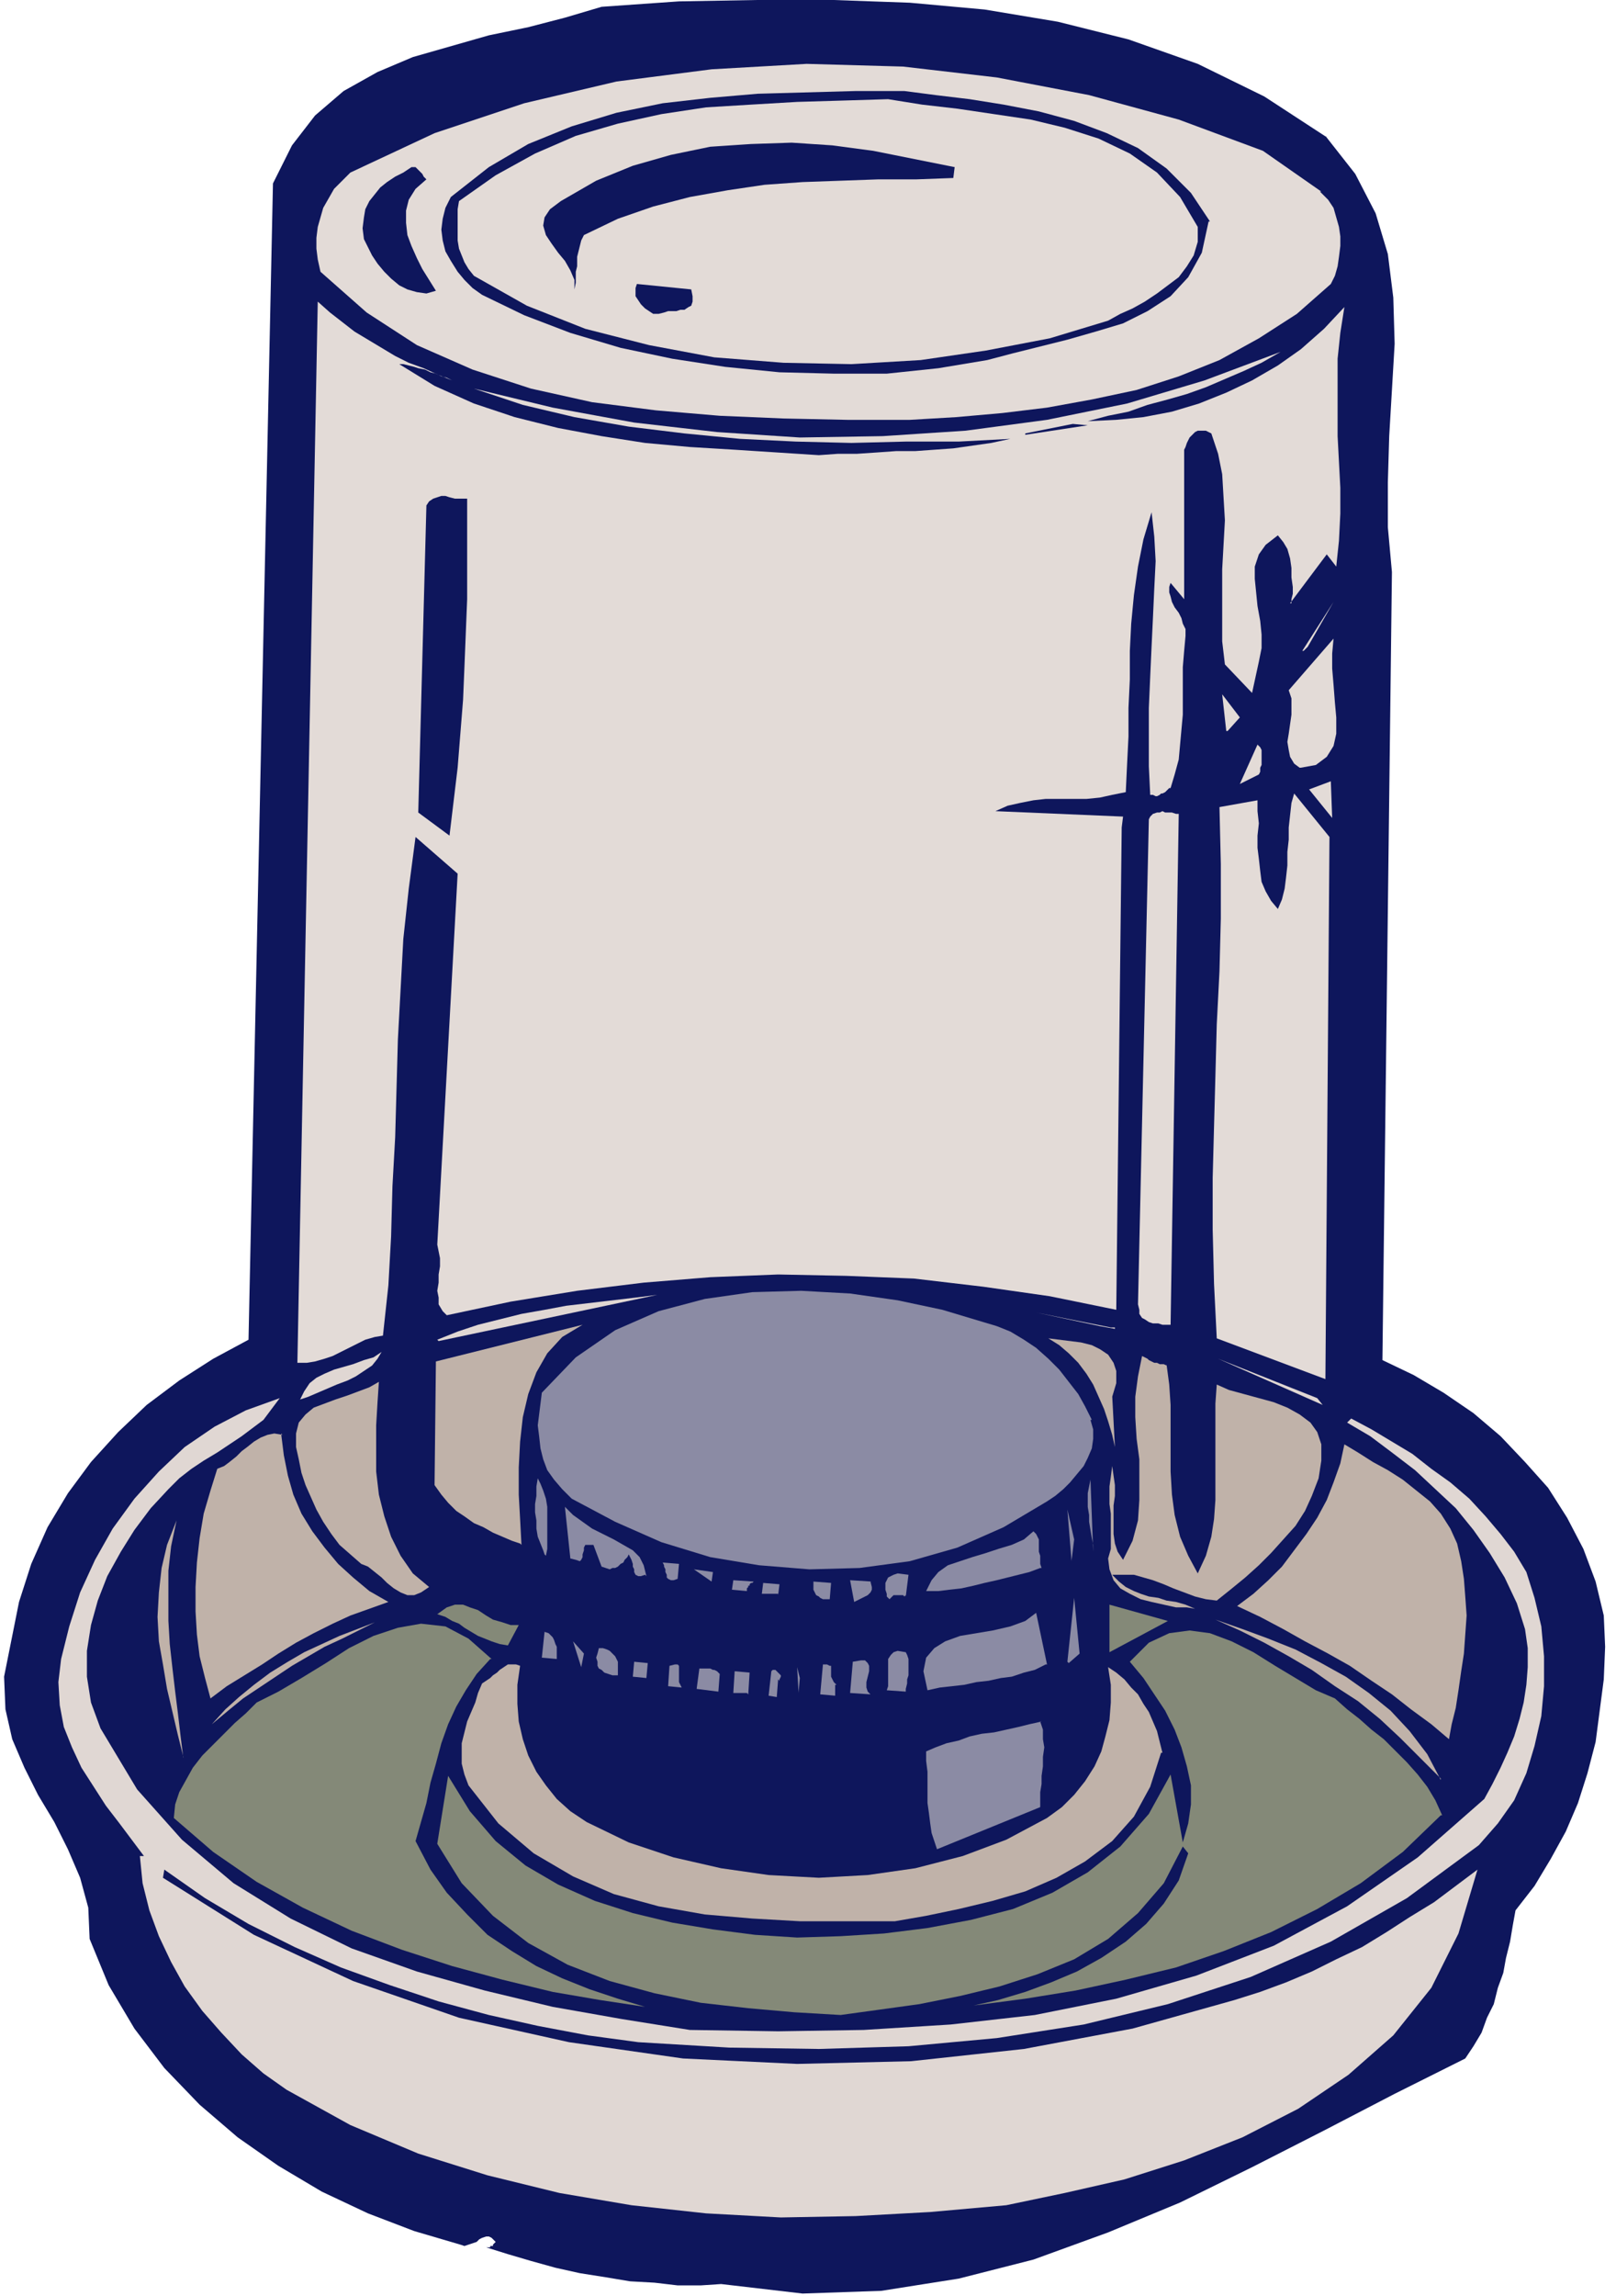
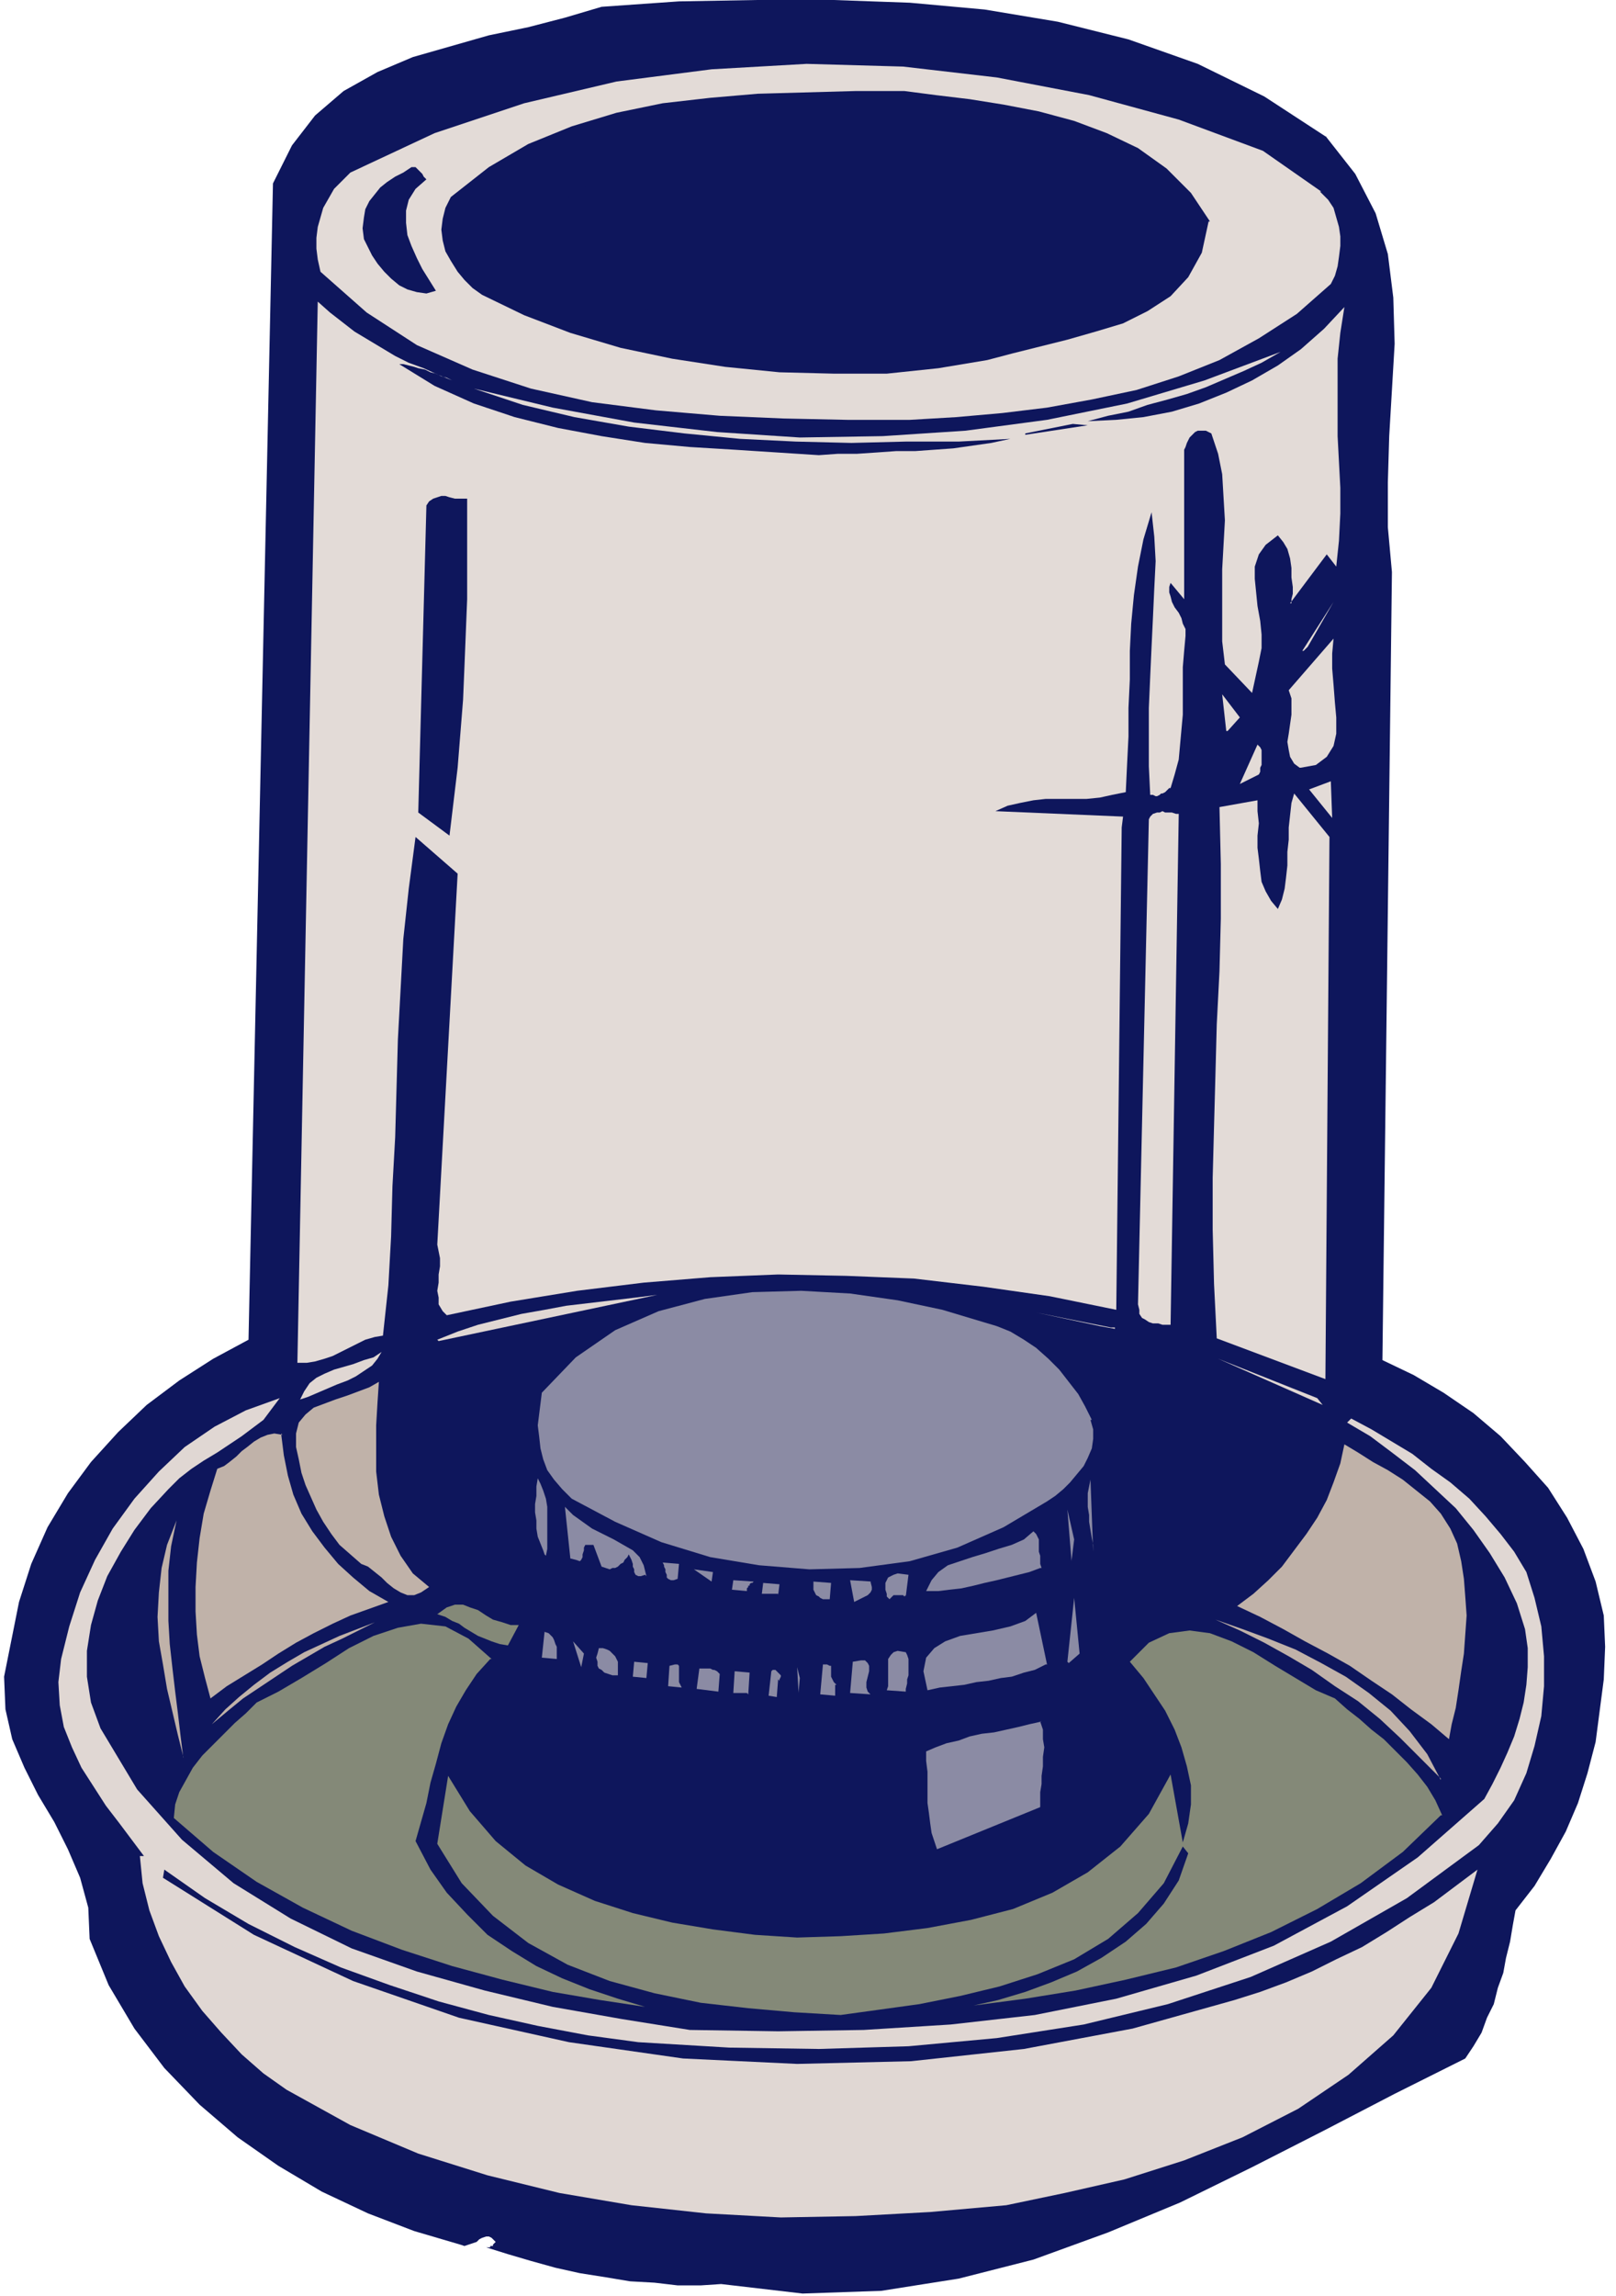
<svg xmlns="http://www.w3.org/2000/svg" fill-rule="evenodd" height="225.333" preserveAspectRatio="none" stroke-linecap="round" viewBox="0 0 1190 1690" width="158.667">
  <style>.pen1{stroke:none}.brush2{fill:#0e165c}.brush3{fill:#e3dbd7}.brush4{fill:#8b8ba4}.brush5{fill:#e0d7d3}.brush6{fill:#c0b2a9}.brush7{fill:#848978}</style>
  <path class="pen1 brush2" fill-rule="nonzero" d="m976 100 22 28 15 29 9 30 4 32 1 34-2 34-2 34-1 34v33l3 33-7 580 23 11 22 13 22 15 20 17 18 19 17 19 14 22 12 23 9 24 6 25 1 23-1 24-3 23-3 23-6 23-7 22-9 21-11 20-12 20-14 18-2 11-2 12-3 12-2 11-4 11-3 12-5 10-4 11-6 10-6 9-52 26-52 27-53 27-53 26-53 22-55 20-55 14-57 9-58 2-60-7-15 1h-17l-17-2-18-1-18-3-19-3-18-4-18-5-17-5-16-5h3v-1h2v-1l1-1 1-1-3-3-2-1h-2l-3 1-2 1-2 2-3 1-3 1-3 1-3-1-34-10-34-13-34-16-32-19-30-21-28-24-26-27-22-29-19-32-14-34-1-23-6-22-9-21-10-20-12-20-10-20-9-21-5-22-1-24 5-25 6-30 9-28 12-27 15-25 17-23 20-22 21-20 24-18 25-16 26-14 18-851 14-28 17-22 21-18 25-14 26-11 28-8 28-8 29-6 27-7 27-8 57-4 57-1h57l56 2 55 5 54 9 52 13 51 18 49 24 46 30z" />
  <path class="pen1 brush3" fill-rule="nonzero" d="m972 141 6 6 4 6 2 7 2 7 1 7v7l-1 8-1 7-2 7-3 6-25 22-28 18-29 16-30 12-31 10-33 7-33 6-33 4-34 3-34 2h-46l-47-1-47-2-47-4-47-6-45-10-43-14-41-18-37-24-34-30-2-9-1-8v-8l1-8 2-7 2-7 4-7 4-7 6-6 6-6 62-29 66-22 68-16 70-9 70-4 71 2 69 8 68 13 66 18 62 23 43 30z" />
  <path class="pen1 brush2" fill-rule="nonzero" d="m890 163-5 23-10 18-13 14-17 11-18 9-20 6-21 6-20 5-20 5-19 5-36 6-38 4h-39l-40-1-40-4-39-6-38-8-37-11-34-13-31-15-7-5-6-6-5-6-5-8-4-7-2-8-1-8 1-8 2-8 4-8 28-22 29-17 32-13 33-10 34-7 35-4 35-3 36-1 36-1h36l23 3 25 3 25 4 26 5 26 7 24 9 23 11 21 15 18 18 14 21z" />
-   <path class="pen1 brush3" fill-rule="nonzero" d="M882 167v11l-3 10-5 8-6 8-8 6-8 6-9 6-9 5-9 4-9 5-43 13-47 9-48 7-51 3-50-1-51-4-48-9-47-12-43-17-39-22-4-5-3-5-2-5-2-5-1-6v-23l1-6 27-19 29-16 30-13 31-9 32-7 33-5 33-2 34-2 34-1 33-1 25 4 26 3 27 4 27 4 25 6 25 8 23 11 20 14 17 18 13 22z" />
  <path class="pen1 brush2" fill-rule="nonzero" d="m703 123-1 8-27 1h-28l-28 1-28 1-28 2-27 4-28 5-27 7-26 9-25 12-2 4-1 4-1 4-1 4v7l-1 4v8l-1 5v-7l-3-7-4-7-5-6-5-7-4-6-2-7 1-6 4-6 8-6 26-15 27-11 28-8 29-6 30-2 30-1 30 2 30 4 30 6 30 6zm-389 9-8 7-5 8-2 8v9l1 9 3 8 4 9 4 8 5 8 5 8-7 2-7-1-7-2-6-3-6-5-5-5-5-6-4-6-3-6-3-6-1-8 1-8 1-6 3-6 4-5 4-5 5-4 6-4 6-3 6-4h3l1 1 1 1 1 1 1 1 1 1 1 2 1 1 1 1z" />
  <path class="pen1 brush3" fill-rule="nonzero" d="m984 417-7-9-27 36h1v-3l1-4v-5l-1-7v-7l-1-7-2-7-3-5-4-5-9 7-5 7-3 9v9l1 10 1 10 2 11 1 10v10l-2 10-5 23-20-21-2-17v-53l1-18 1-18-1-17-1-17-3-15-5-15-4-2h-6l-2 1-2 2-2 2-1 2-1 2-1 3-1 2v110l-10-12-1 3v4l1 3 1 4 2 4 3 4 2 4 1 4 2 4v5l-1 11-1 12v35l-1 11-1 11-1 11-3 11-3 10h-1l-2 2-1 1-2 1h-1l-1 1-2 1h-1l-2-1h-2l-1-21v-43l1-23 1-22 1-21 1-22 1-20-1-18-2-18-6 20-4 20-3 21-2 21-1 20v21l-1 21v21l-1 20-1 21-10 2-9 2-10 1h-30l-9 1-10 2-9 2-9 4 94 4-1 8-4 355-49-10-49-7-51-6-50-2-50-1-50 2-49 4-49 6-49 8-47 10-3-3-3-5v-5l-1-5 1-6v-6l1-6v-6l-1-5-1-5 15-273-31-27-5 38-4 37-2 37-2 37-1 36-1 36-2 36-1 37-2 36-4 37-6 1-7 2-6 3-6 3-6 3-6 3-6 2-7 2-6 1h-7l15-781 9 8 9 7 9 7 10 6 10 6 10 6 10 5 11 4 11 5 10 4-4-2-4-1-4-2-4-1-4-2-5-1-3-1-4-1-4-1h-3l26 16 29 13 30 10 32 8 32 6 32 5 33 3 33 2 31 2 31 2 14-1h14l15-1 14-1h14l14-1 14-1 14-2 14-2 14-3-38 2h-39l-40 1-41-1-41-2-41-4-41-5-40-7-38-9-36-12 58 14 60 11 61 7 61 4 61-1 61-4 60-8 59-12 57-17 56-21-14 8-13 6-14 6-14 6-14 5-14 4-15 4-14 5-15 3-15 4 21-1 20-2 21-4 20-6 20-8 19-9 19-11 17-12 17-15 15-16-3 19-2 19v57l1 19 1 19v19l-1 20-2 19z" />
  <path class="pen1 brush2" fill-rule="nonzero" d="m509 213 1 5v4l-1 3-2 1-3 2h-3l-3 1h-6l-3 1-4 1h-4l-3-2-3-2-3-3-2-3-2-3v-6l1-3 40 4zm246 106 35-7 11 1-46 7zm-411 48v74l-1 25-1 25-1 24-2 25-2 25-3 25-3 25-23-17 6-226 2-3 3-2 3-1 3-1h3l3 1 4 1h9z" />
  <path class="pen1 brush3" fill-rule="nonzero" d="m959 479 23-36-19 33-3 3zm-2 86-4-3-3-5-1-5-1-6 1-6 1-7 1-7v-12l-2-6 33-38-1 11v11l1 12 1 13 1 11v12l-2 9-5 8-8 6-11 2zm-54-27-3-27 13 17-9 10zm24 32-14 7 13-29 2 2 1 2v11l-1 2v3l-1 2zm37 11 16-6 1 27-17-21zm12 434-80-30-2-40-1-40v-38l1-38 1-37 1-38 2-39 1-39v-40l-1-42 28-5v8l1 9-1 9v9l1 8 1 9 1 8 3 7 4 7 5 6 3-7 2-8 1-8 1-9v-10l1-9v-9l1-9 1-9 2-7 26 32-3 400zm-114-40h-6l-3-1h-4l-3-1-3-2-2-1-2-3v-3l-1-4 8-357 1-2 2-2 3-1h2l2-1 2 1h5l3 1h2l-6 376z" />
  <path class="pen1 brush4" fill-rule="nonzero" d="m803 1045 2 7v7l-1 7-3 7-3 6-5 6-5 6-5 5-6 5-6 4-32 19-34 15-35 10-37 5-37 1-37-3-36-6-36-11-34-15-32-17-7-7-6-7-5-7-3-8-2-8-1-9-1-8 1-8 1-8 1-8 25-26 29-20 32-14 34-9 35-5 36-1 36 2 35 5 33 7 30 9 10 3 10 4 10 6 9 6 9 8 8 8 7 9 7 9 5 9 5 10z" />
  <path class="pen1 brush3" fill-rule="nonzero" d="m725 962 30 3-30-3z" />
  <path class="pen1 brush5" fill-rule="nonzero" d="M821 977h-3l-60-12 5 1 47 10 11 2zm18 7 22 5-22-5zm-517 2 15-6 15-5 16-4 16-4 17-3 16-3 17-2 17-2 17-2 16-2-161 34z" />
-   <path class="pen1 brush6" fill-rule="nonzero" d="m819 1027 2 38-2-9-3-10-3-9-4-9-4-9-5-8-6-8-7-7-7-6-8-5 8 1 8 1 8 1 8 2 6 3 6 4 4 6 2 6v9l-3 10z" />
  <path class="pen1 brush5" fill-rule="nonzero" d="m974 1034-77-34 73 29 4 5z" />
-   <path class="pen1 brush6" fill-rule="nonzero" d="m859 1004 2 15 1 15v49l1 17 2 15 4 16 6 14 7 13 6-13 4-14 2-13 1-14v-71l1-14 9 4 11 3 11 3 11 3 10 4 9 5 8 6 5 7 3 9v12l-2 13-5 13-5 11-7 11-9 10-9 10-9 9-10 9-11 9-10 8-8-1-8-2-8-3-8-3-7-3-8-3-7-2-7-2h-16l5 5 5 4 6 3 5 2 6 2 7 1 6 2 7 1 7 2 7 3-6-1h-8l-9-2-9-2-8-2-8-4-7-4-5-6-3-8-1-8 2-7v-26l-1-7v-13l1-7 1-8 1 7 1 7v8l-1 7v21l1 7 2 6 4 6 7-14 4-15 1-15v-30l-2-15-1-16v-15l2-15 3-15 2 1 2 1 1 1 2 1 2 1h2l2 1h3l2 1zm-476 132-6-2-7-3-7-3-7-4-7-3-7-5-6-4-6-6-5-6-5-7 1-91 108-27-15 9-11 12-8 14-6 16-4 17-2 18-1 19v20l1 18 1 19z" />
  <path class="pen1 brush5" fill-rule="nonzero" d="m1124 1157 6 19 5 21 2 22v22l-2 22-5 22-6 20-9 20-12 17-14 16-53 39-56 32-59 26-61 20-62 15-64 10-65 6-66 2-66-1-67-4-37-5-37-7-36-8-37-10-36-12-36-13-34-15-34-17-32-19-30-21-1 6 67 42 73 34 78 27 81 18 84 12 84 4 84-2 83-9 80-15 75-21 19-6 19-7 19-8 18-9 19-9 18-11 17-11 18-11 16-12 16-12-14 47-20 40-28 35-33 29-37 25-41 21-43 17-44 14-44 10-43 9-56 5-55 3-55 1-55-3-55-6-53-9-53-13-51-16-50-21-47-26-17-12-16-14-15-16-14-16-13-18-10-18-9-19-7-19-5-20-2-20h3l-9-12-9-12-10-13-9-14-9-14-7-15-6-15-3-16-1-17 2-17 6-24 8-25 11-24 13-23 16-22 18-20 19-18 22-15 23-12 25-9-6 8-6 8-8 6-8 6-9 6-9 6-10 6-9 6-9 7-8 8-13 14-12 16-10 16-10 18-7 18-5 18-3 19v19l3 19 7 19 27 45 33 37 38 32 42 26 45 22 48 17 50 14 50 12 51 9 50 8 65 1 63-1 64-4 62-7 60-12 59-17 57-22 54-29 52-36 49-43 6-11 6-12 5-11 5-12 4-13 3-12 2-13 1-13v-14l-2-14-6-19-9-19-11-18-12-17-13-16-15-14-15-14-17-13-16-12-17-10 3-3 15 8 15 9 15 9 14 11 14 10 14 12 12 13 11 13 10 13 9 15z" />
  <path class="pen1 brush5" fill-rule="nonzero" d="m221 1030 3-6 4-6 5-4 6-3 7-3 7-2 7-2 8-3 7-2 6-4-3 5-4 5-6 4-6 4-6 3-8 3-7 3-7 3-7 3-6 2z" />
  <path class="pen1 brush6" fill-rule="nonzero" d="m1076 1149 2 13 1 13 1 14-1 14-1 14-2 13-2 14-2 13-3 12-2 11-13-11-15-11-14-11-15-10-16-11-16-9-17-9-16-9-17-9-17-8 12-9 11-10 10-10 9-12 9-12 8-12 7-13 5-13 5-14 3-14 10 6 11 7 11 6 11 7 10 8 10 8 8 9 7 11 5 11 3 13zm-760 19-6 4-5 2h-5l-5-2-5-3-5-4-4-4-5-4-5-4-5-2-8-7-8-7-6-8-6-9-5-9-4-9-4-9-3-9-2-10-2-9v-10l2-8 5-6 6-5 8-3 8-3 9-3 8-3 8-3 7-4-1 15-1 17v34l2 17 4 16 5 15 7 14 9 13 12 10z" />
  <path class="pen1 brush4" fill-rule="nonzero" d="M805 1142v-5l-1-5-1-6-1-6v-5l-1-6v-10l1-5 1-5 2 53z" />
  <path class="pen1 brush6" fill-rule="nonzero" d="m207 1055 2 16 3 15 4 14 6 14 8 13 9 12 10 12 11 10 12 10 14 8-14 5-14 5-13 6-14 7-13 7-13 8-12 8-13 8-13 8-12 9-4-15-4-16-2-16-1-17v-18l1-18 2-18 3-18 5-17 5-16 5-2 4-3 5-4 4-4 4-3 5-4 5-3 5-2 5-1 6 1z" />
  <path class="pen1 brush4" fill-rule="nonzero" d="m789 1148-3-37 5 22-2 16zm-388-4-1-3-2-5-2-5-1-6v-6l-1-6v-6l1-6v-7l1-6 2 4 2 5 2 6 1 6v31l-1 5zm365 10-8 3-8 2-8 2-8 2-9 2-8 2-9 2-9 1-8 1h-9l4-8 5-6 7-5 9-3 9-3 10-3 9-3 10-3 9-4 7-6 2 2 1 2 1 2v9l1 3v6l1 3zm-291 5-3 1h-2l-2-1-1-2v-2l-1-2v-2l-1-3-1-2-1-2-1 2-2 2-1 2-2 1-2 2-2 1h-2l-2 1-3-1-3-1-6-16h-6l-1 2v2l-1 3v2l-1 2-1 1-3-1-4-1-4-38 6 6 7 5 7 5 8 4 8 4 7 4 7 4 5 5 3 6 2 8zm192 15-1 1-1-1h-7l-1 1-1 1-1 1-2-2v-2l-1-3v-5l1-2 1-2 2-1 2-1 3-1 8 1-2 16zm119 49 5-47 4 41-8 7zm-287-61-3 1h-2l-2-1-1-1v-2l-1-2v-2l-1-2v-1l-1-2 12 1-1 11zm142 2 1 4v2l-1 2-1 1-1 1-2 1-2 1-2 1-2 1-2 1-3-16 16 1z" />
-   <path class="pen1 brush7" fill-rule="nonzero" d="M817 1215v-34l43 12-43 23z" />
  <path class="pen1 brush6" fill-rule="nonzero" d="m135 1293-4-16-4-17-4-17-3-18-3-17-1-18 1-18 2-18 4-17 7-18-4 19-2 18v37l1 17 2 18 2 17 2 16 2 17 2 16z" />
  <path class="pen1 brush4" fill-rule="nonzero" d="m524 1164-13-9 14 2-1 7zm86 13h-4l-2-1-1-1-2-1-1-2-1-2v-6l13 1-1 12z" />
  <path class="pen1 brush6" fill-rule="nonzero" d="m1061 1309-15-15-15-15-15-14-16-13-17-11-17-12-17-10-18-10-18-9-18-8 20 7 19 7 20 8 19 10 18 10 17 12 16 13 14 15 13 17 10 19z" />
  <path class="pen1 brush4" fill-rule="nonzero" d="m555 1164-1 1h-1l-1 1v1h-1v1l-1 1v2l-11-1 1-7 15 1zm18 9h-12l1-8 12 1-1 8zm197 52-8 4-8 2-9 3-8 1-9 2-9 1-9 2-9 1-9 1-9 2-3-14 2-10 6-7 8-5 11-4 12-2 12-2 13-3 11-4 8-6 8 38z" />
  <path class="pen1 brush7" fill-rule="nonzero" d="m1061 1336-28 27-31 23-32 19-34 17-35 14-35 12-37 9-37 8-37 6-38 5 18-4 20-6 19-7 19-8 18-10 18-12 15-13 13-15 11-17 7-20-4-5-14 27-19 22-22 19-25 15-27 11-28 9-29 7-30 6-29 4-29 4-34-2-34-3-35-4-34-7-33-9-31-12-29-16-26-20-23-24-18-29 8-50 16 26 19 22 22 18 24 14 27 12 28 9 29 7 30 5 31 4 31 2 32-1 32-2 32-4 32-6 31-8 29-12 26-15 24-19 21-24 16-29 9 50 4-14 2-14v-14l-3-14-4-14-5-13-7-14-8-12-8-12-10-12 14-14 15-7 15-2 15 2 16 6 16 8 16 10 15 9 15 9 14 6 9 8 9 7 9 8 9 7 9 9 8 8 8 9 7 9 6 10 5 11zm-679-140-8 15-6-1-6-2-5-2-5-2-5-3-5-3-4-3-5-2-5-3-6-2 7-5 6-2h6l5 2 6 2 6 4 5 3 7 2 6 2h7z" />
-   <path class="pen1 brush6" fill-rule="nonzero" d="m855 1290-8 25-12 22-16 18-20 15-21 12-23 10-24 7-25 6-24 5-23 4h-70l-35-2-35-3-34-6-33-9-30-13-29-17-26-22-22-28-3-8-2-8v-15l2-8 2-8 3-7 3-7 2-7 3-7 3-2 3-2 2-2 3-2 2-2 3-2 3-2h6l3 1-2 14v14l1 13 3 13 4 12 6 12 7 10 8 10 10 9 12 8 31 15 33 11 35 8 35 5 37 2 36-2 35-5 35-9 32-12 30-16 11-8 9-9 8-10 7-11 5-11 3-11 3-12 1-13v-13l-2-13 6 4 6 5 5 6 5 5 4 7 4 6 3 7 3 7 2 8 2 8z" />
  <path class="pen1 brush4" fill-rule="nonzero" d="m667 1245-14-1 1-3v-20l2-3 2-2 3-1 6 1 1 2 1 3v12l-1 3v3l-1 4v2z" />
  <path class="pen1 brush7" fill-rule="nonzero" d="m361 1221-10 11-8 12-7 12-6 13-5 14-4 15-4 14-3 15-4 14-4 14 11 21 12 17 15 16 15 15 18 12 18 11 19 9 20 8 21 7 20 6-33-5-35-6-37-9-37-10-37-12-37-14-36-17-34-19-32-22-29-25 1-10 3-9 5-9 5-9 7-9 8-8 8-8 8-8 8-7 8-8 16-8 17-10 18-11 17-11 18-9 18-6 17-3 18 2 17 9 17 15z" />
  <path class="pen1 brush4" fill-rule="nonzero" d="m410 1221-11-1 2-19 3 1 2 2 1 1 1 2 1 3 1 2v9zm231 26-15-1 2-23 6-1h3l2 2 1 2v4l-1 4-1 4v4l1 3 3 3z" />
  <path class="pen1 brush6" fill-rule="nonzero" d="m156 1269 10-11 10-9 11-9 12-9 13-8 12-7 13-6 13-6 13-5 13-5-12 6-12 6-13 6-12 7-12 7-12 8-12 8-12 8-11 9-12 10z" />
  <path class="pen1 brush4" fill-rule="nonzero" d="m428 1227-6-19 8 9-2 10zm187 13v8l-11-1 2-22h3l2 1h1v8l1 2 1 2 2 2zm-161-7h-3l-3-1-3-1-2-2-2-1-1-2v-3l-1-3 1-3 1-4h3l3 1 2 1 2 2 2 2 1 2 1 2v10zm134 12-1-18 2 8-1 11zm-15-9-1 13-6-1 2-18 1-1h2l1 1 1 1 1 1 1 1v1l-1 2v1zm-97-1-10-1 1-11 10 1-1 11zm26 7-10-1 1-15 4-1h2l1 1v12l1 2 1 2zm28-10-1 13-16-2 2-15h8l2 1h1l2 1 1 1 1 1zm20 14h-10l1-16 11 1-1 16zm216 21 2 6v7l1 6-1 7v7l-1 7v6l-1 6v11l-76 31-2-6-2-6-1-7-1-8-1-7v-23l-1-8v-7l7-3 8-3 9-2 8-3 9-2 9-1 9-2 9-2 8-2 9-2z" />
</svg>